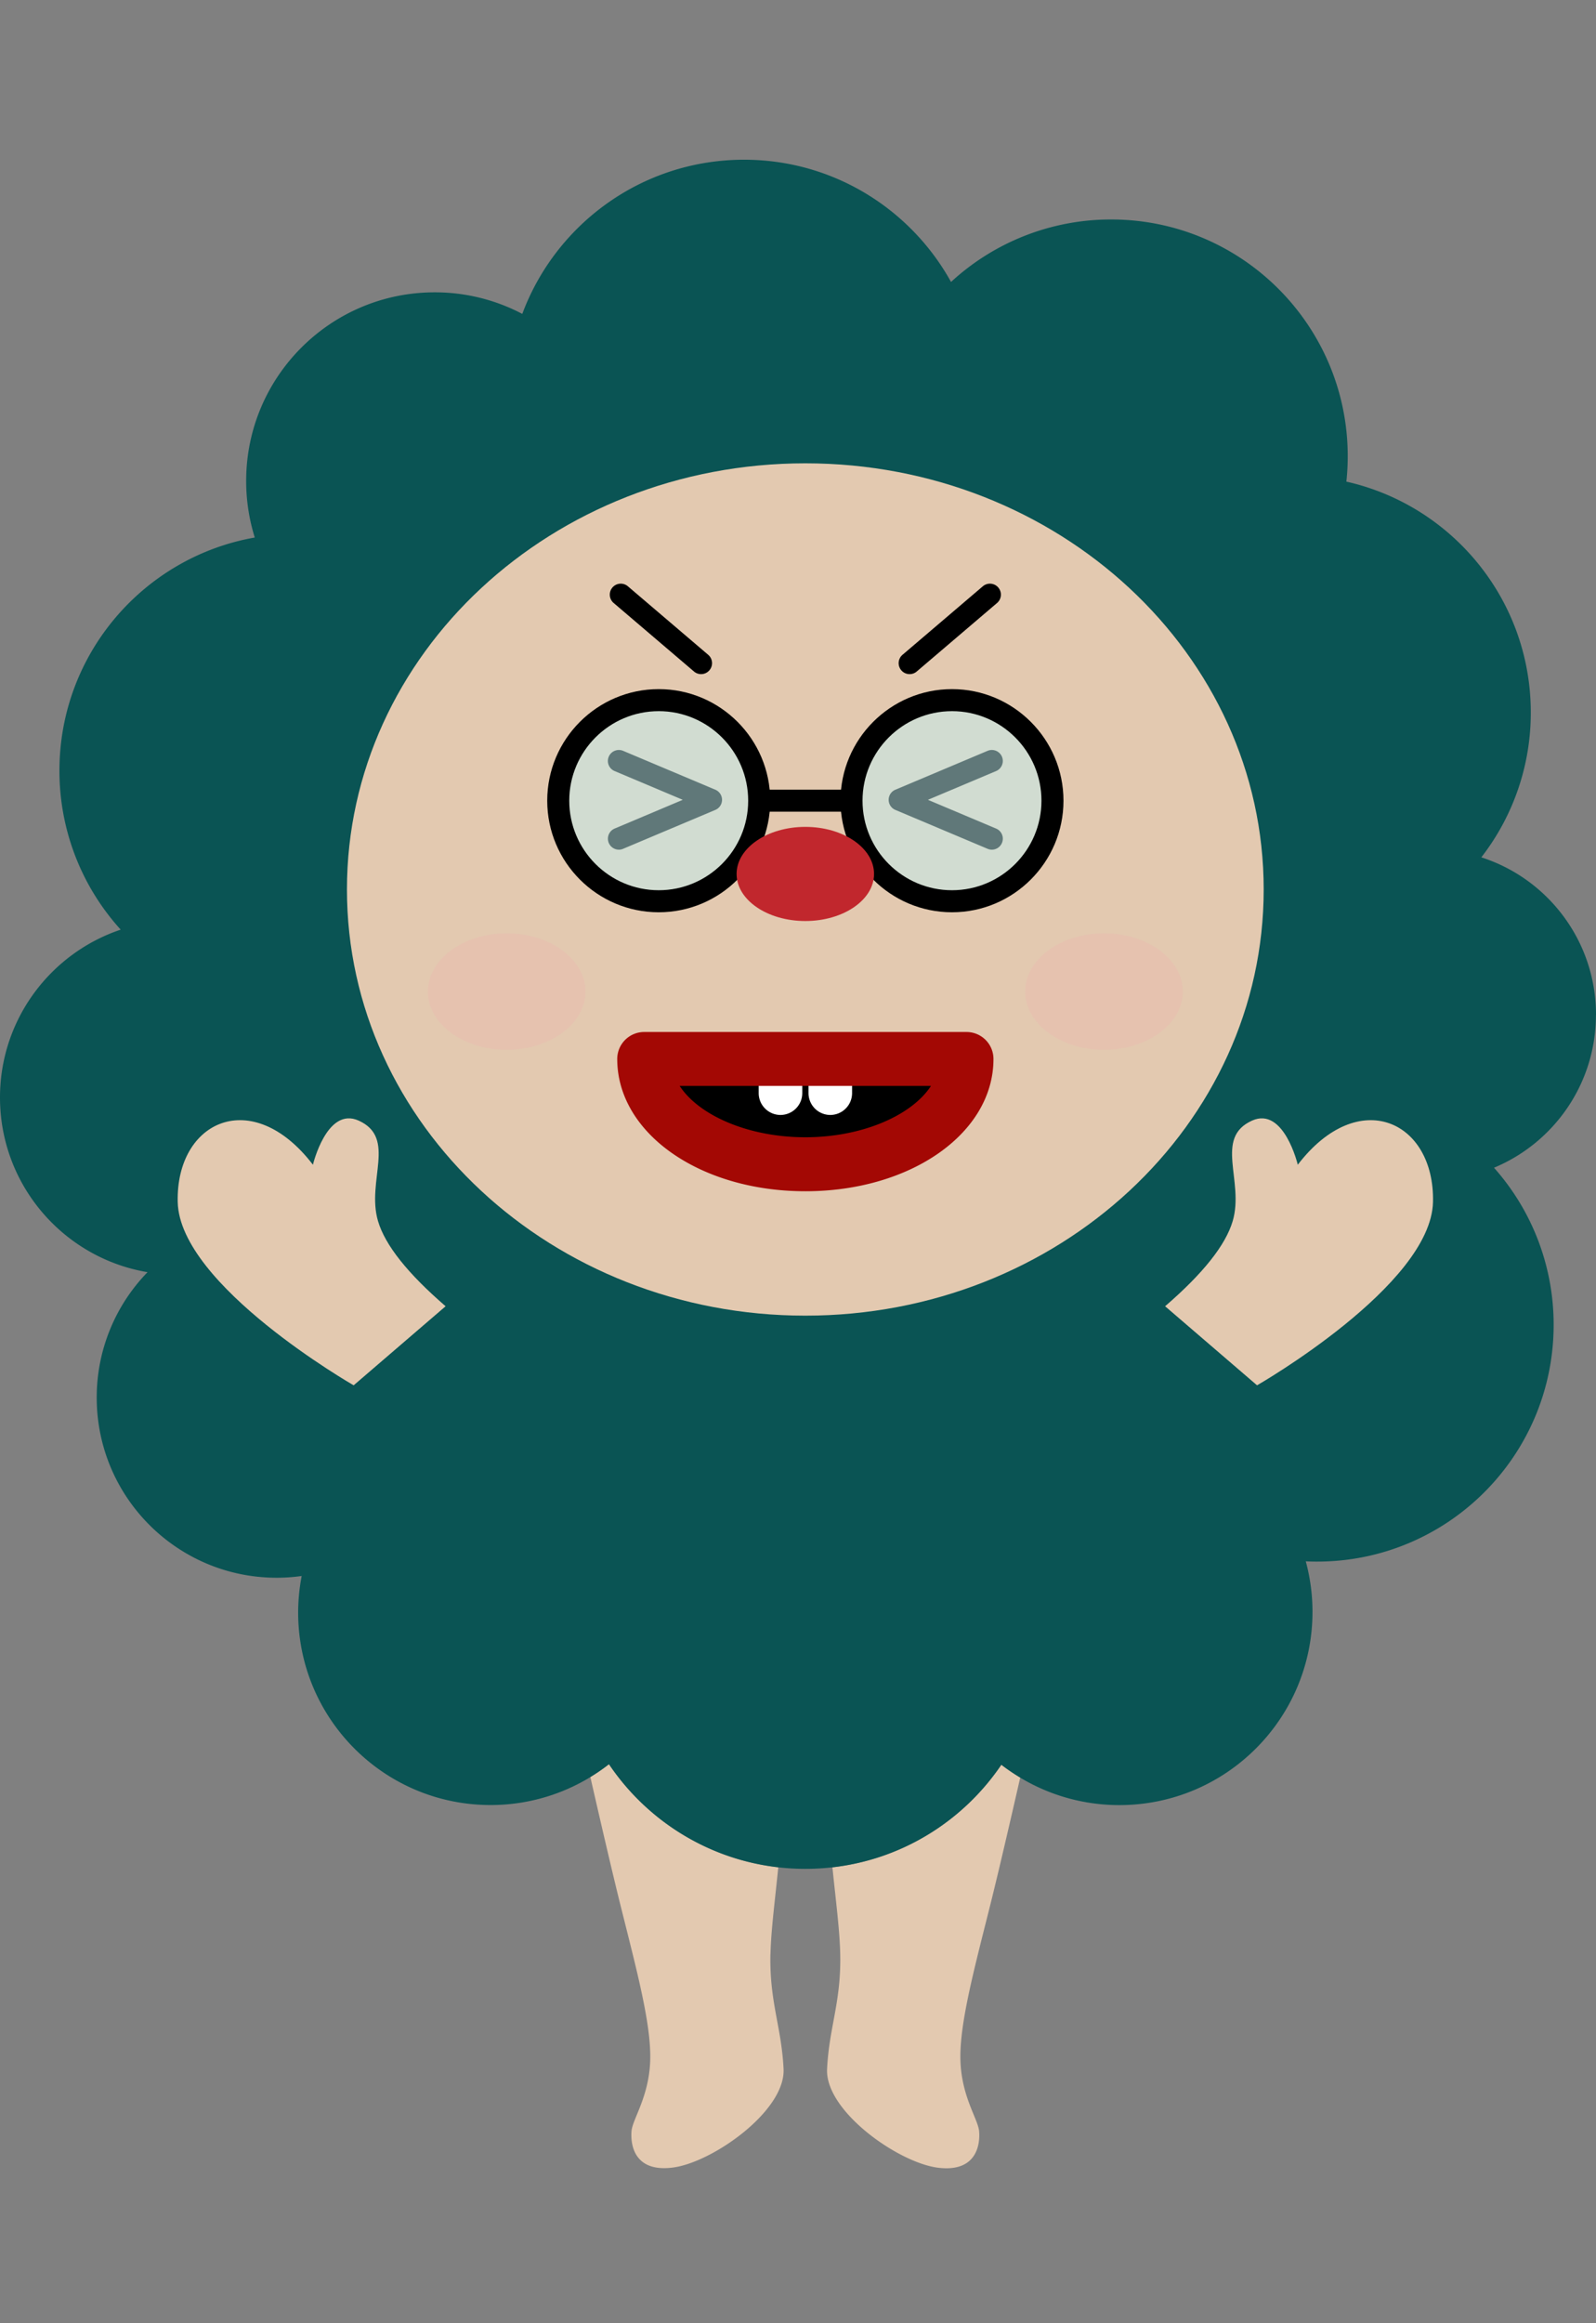
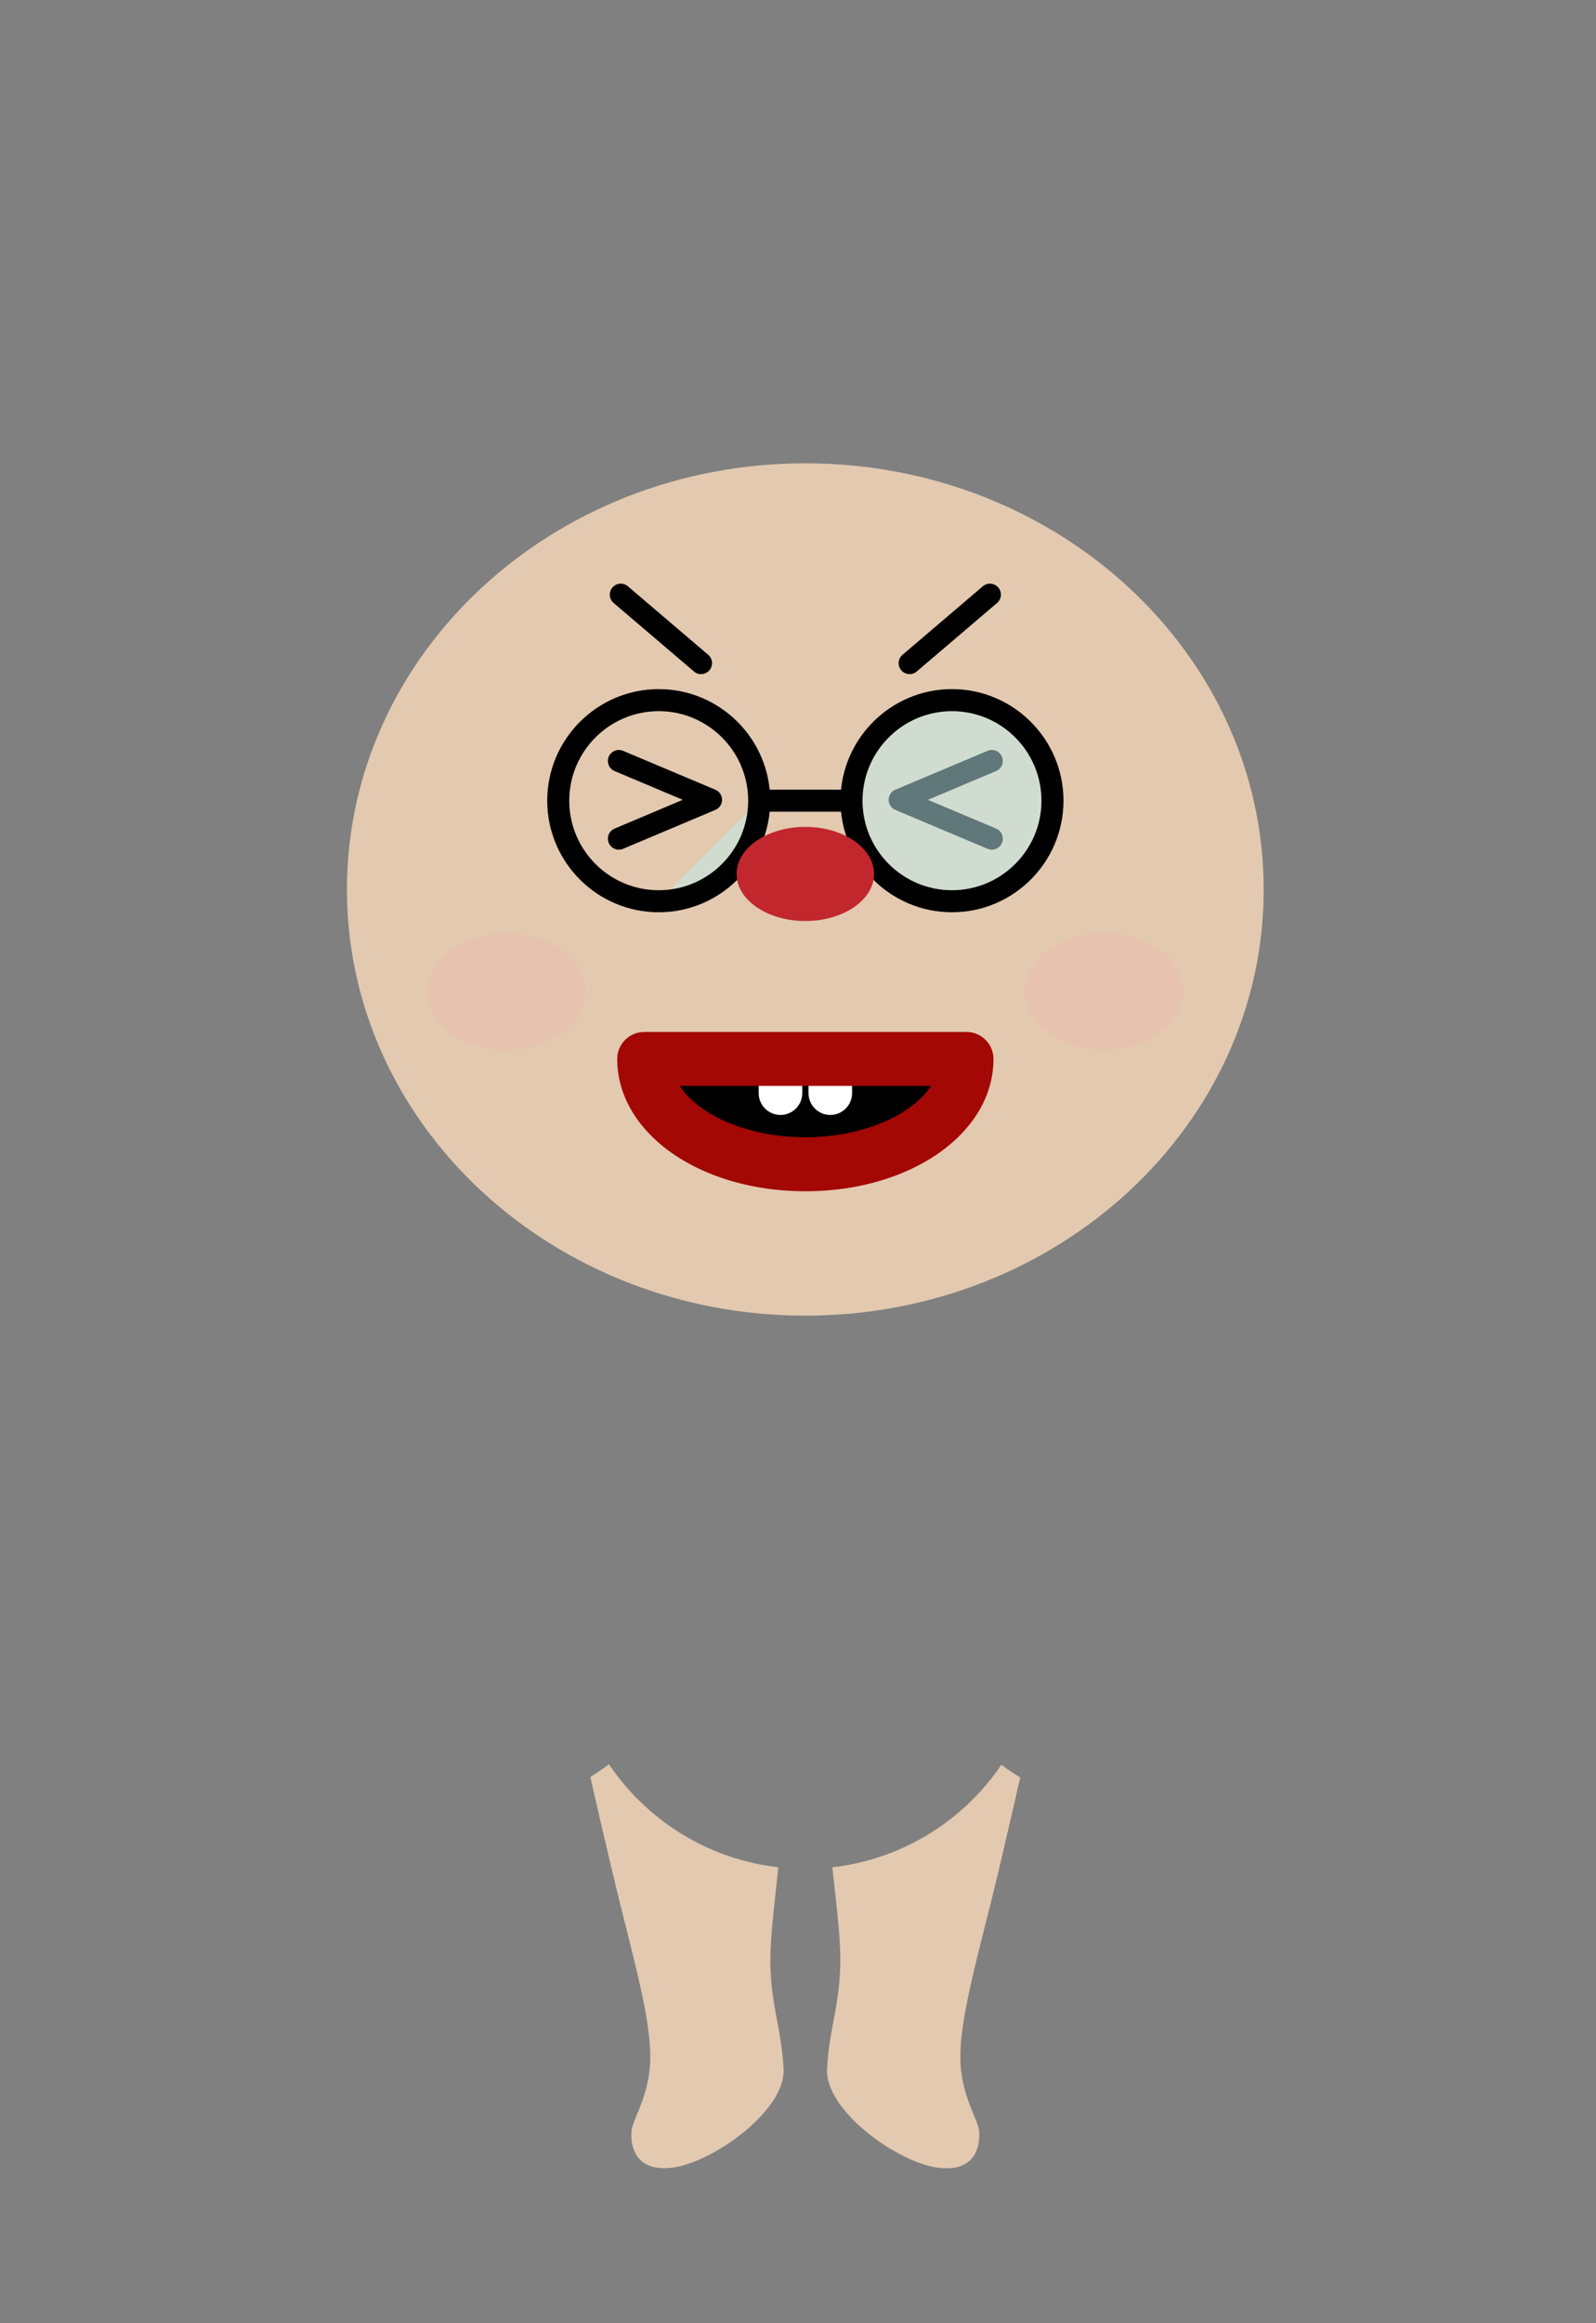
<svg xmlns="http://www.w3.org/2000/svg" width="220" height="320" viewBox="0 0 220 320" fill="none">
  <rect x="0" y="0" width="220" height="320" fill="#808080" stroke="none" />
  <g clip-path="url(#a)">
    <path d="M106.207 269.168c.075-3.344.635-7.502 1.074-11.977-9.716-1.102-18.134-6.474-23.338-14.191a25.478 25.478 0 0 1-2.569 1.747c1.42 6.222 3.065 13.313 4.167 17.723 2.317 9.258 4.26 16.489 4.083 21.422-.178 4.933-2.42 7.979-2.57 9.623-.149 1.644.187 5.737 5.662 5.045 5.475-.682 15.584-7.81 15.294-13.593-.28-5.783-1.953-9.193-1.812-15.808l.009.009ZM140.634 244.821c-.896-.541-1.775-1.111-2.597-1.747-5.204 7.68-13.603 13.015-23.291 14.126.448 4.475 1.009 8.633 1.074 11.978.141 6.614-1.532 10.024-1.812 15.807-.28 5.783 9.819 12.912 15.294 13.594 5.475.682 5.811-3.41 5.661-5.045-.149-1.644-2.391-4.681-2.569-9.623-.177-4.942 1.757-12.164 4.083-21.423 1.102-4.391 2.737-11.444 4.157-17.657v-.01Z" fill="#E3C9B0" />
-     <path d="M220 139.782c0-10.146-6.633-18.75-15.808-21.693a32.451 32.451 0 0 0 6.82-19.947c0-15.536-10.865-28.532-25.421-31.802.122-1.15.187-2.317.187-3.494 0-18.013-14.603-32.615-32.615-32.615a32.51 32.51 0 0 0-22.067 8.604C125.537 28.792 114.839 22 102.563 22c-14.014 0-25.954 8.838-30.569 21.236a25.868 25.868 0 0 0-12.07-2.971c-14.36 0-25.992 11.64-25.992 25.991 0 2.71.42 5.325 1.187 7.782C19.816 76.73 8.193 90.08 8.193 106.15a32.493 32.493 0 0 0 8.446 21.899C6.97 131.29 0 140.418 0 151.171c0 12.089 8.8 22.123 20.339 24.057a24.723 24.723 0 0 0-7.007 17.275c0 13.705 11.108 24.814 24.814 24.814 1.168 0 2.317-.084 3.438-.243a26.968 26.968 0 0 0-.486 5.026c0 14.649 11.875 26.524 26.524 26.524A26.396 26.396 0 0 0 83.943 243c5.858 8.688 15.79 14.415 27.066 14.415 11.277 0 21.152-5.689 27.019-14.341 4.503 3.476 10.137 5.559 16.265 5.559 14.706 0 26.627-11.921 26.627-26.626 0-2.411-.327-4.737-.925-6.951a28.45 28.45 0 0 0 1.551.037c18.012 0 32.615-14.602 32.615-32.615a32.478 32.478 0 0 0-8.222-21.637c8.25-3.429 14.052-11.567 14.052-21.059H220Z" fill="#0A5454" />
    <path d="M111.009 181.217c34.896 0 63.184-26.281 63.184-58.7 0-32.419-28.288-58.7-63.184-58.7s-63.184 26.281-63.184 58.7c0 32.419 28.288 58.7 63.184 58.7Z" fill="#E3C9B0" />
    <path d="M96.64 92.854c-.346 0-.7-.121-.98-.364l-11.072-9.436a1.51 1.51 0 1 1 1.962-2.298l11.071 9.436a1.51 1.51 0 0 1 .168 2.13 1.502 1.502 0 0 1-1.149.532ZM125.387 92.854a1.49 1.49 0 0 1-1.149-.532 1.51 1.51 0 0 1 .168-2.13l11.071-9.436a1.51 1.51 0 1 1 1.962 2.298l-11.071 9.436c-.28.243-.635.364-.981.364ZM85.308 117.033a1.513 1.513 0 0 1-.589-2.905l9.398-3.962-9.398-3.961a1.506 1.506 0 0 1-.804-1.981 1.513 1.513 0 0 1 1.981-.803l12.706 5.353a1.509 1.509 0 0 1 0 2.784l-12.706 5.354a1.478 1.478 0 0 1-.588.121ZM136.72 117.033c-.196 0-.392-.037-.589-.121l-12.706-5.354a1.508 1.508 0 0 1 0-2.784l12.706-5.353a1.51 1.51 0 1 1 1.177 2.784l-9.398 3.961 9.398 3.962a1.505 1.505 0 0 1 .804 1.98 1.51 1.51 0 0 1-1.392.925Z" fill="#000" />
-     <path opacity=".5" d="M90.8 124.143c7.653 0 13.856-6.203 13.856-13.855s-6.203-13.855-13.855-13.855-13.855 6.203-13.855 13.855 6.203 13.855 13.855 13.855ZM131.226 124.143c7.652 0 13.856-6.203 13.856-13.855s-6.204-13.855-13.856-13.855-13.855 6.203-13.855 13.855 6.203 13.855 13.855 13.855Z" fill="#C0F0F2" />
+     <path opacity=".5" d="M90.8 124.143c7.653 0 13.856-6.203 13.856-13.855ZM131.226 124.143c7.652 0 13.856-6.203 13.856-13.855s-6.204-13.855-13.856-13.855-13.855 6.203-13.855 13.855 6.203 13.855 13.855 13.855Z" fill="#C0F0F2" />
    <path d="M90.8 125.656c-8.473 0-15.368-6.895-15.368-15.368 0-8.474 6.895-15.369 15.369-15.369s15.369 6.895 15.369 15.369c0 8.473-6.895 15.368-15.37 15.368Zm0-27.7c-6.8 0-12.331 5.53-12.331 12.332 0 6.801 5.53 12.332 12.332 12.332 6.801 0 12.332-5.531 12.332-12.332 0-6.802-5.53-12.333-12.332-12.333Z" fill="#000" />
    <path d="M117.371 108.765h-12.724v3.036h12.724v-3.036Z" fill="#000" />
    <path d="M131.226 125.656c-8.473 0-15.368-6.895-15.368-15.368 0-8.474 6.895-15.369 15.368-15.369 8.474 0 15.369 6.895 15.369 15.369 0 8.473-6.895 15.368-15.369 15.368Zm0-27.7c-6.801 0-12.332 5.53-12.332 12.332 0 6.801 5.531 12.332 12.332 12.332 6.802 0 12.333-5.531 12.333-12.332 0-6.802-5.531-12.333-12.333-12.333Z" fill="#000" />
    <path d="M111.009 126.861c5.232 0 9.473-2.902 9.473-6.483 0-3.581-4.241-6.484-9.473-6.484-5.232 0-9.473 2.903-9.473 6.484s4.241 6.483 9.473 6.483Z" fill="#C1272D" />
    <g opacity=".3" fill="#FF7BAC">
      <path opacity=".3" d="M69.845 144.603c6.001 0 10.866-3.593 10.866-8.025s-4.865-8.026-10.866-8.026c-6 0-10.865 3.594-10.865 8.026s4.865 8.025 10.865 8.025ZM152.182 144.603c6.001 0 10.865-3.593 10.865-8.025s-4.864-8.026-10.865-8.026-10.866 3.594-10.866 8.026 4.865 8.025 10.866 8.025Z" />
    </g>
    <path d="M133.226 145.864c0 8.007-9.941 14.509-22.208 14.509-12.267 0-22.207-6.493-22.207-14.509h44.424-.009Z" fill="#000" />
    <path d="M107.58 153.572a3.009 3.009 0 0 1-2.999-2.999v-2.635h6.008v2.635a3.008 3.008 0 0 1-2.999 2.999h-.01ZM114.447 153.572a3.008 3.008 0 0 1-2.999-2.999v-2.635h6.007v2.635a3.008 3.008 0 0 1-2.999 2.999h-.009Z" fill="#fff" />
    <path d="M111.009 164.082c-14.537 0-25.926-8.006-25.926-18.218a3.716 3.716 0 0 1 3.719-3.718h44.424a3.716 3.716 0 0 1 3.718 3.718c0 10.221-11.389 18.218-25.926 18.218h-.009Zm-17.321-14.509c2.662 4.083 9.52 7.073 17.321 7.073 7.801 0 14.659-2.99 17.321-7.073H93.687Z" fill="#A30804" />
-     <path d="M61.418 179.928 48.75 190.812s-23.992-13.743-24.254-25.253c-.252-11.174 10.268-16.06 18.639-5.129 0 0 1.915-8.044 6.297-6.082 5.297 2.382 1.046 8.296 2.672 13.836.98 3.326 4.092 7.222 9.314 11.734v.01ZM160.609 179.928l12.669 10.884s23.991-13.743 24.253-25.253c.252-11.174-10.268-16.06-18.639-5.129 0 0-1.915-8.044-6.296-6.082-5.298 2.382-1.047 8.296-2.672 13.836-.981 3.326-4.092 7.222-9.315 11.734v.01Z" fill="#E3C9B0" />
  </g>
  <defs>
    <clipPath id="a">
      <path fill="#fff" transform="translate(0 22)" d="M0 0h220v276.644H0z" />
    </clipPath>
  </defs>
</svg>